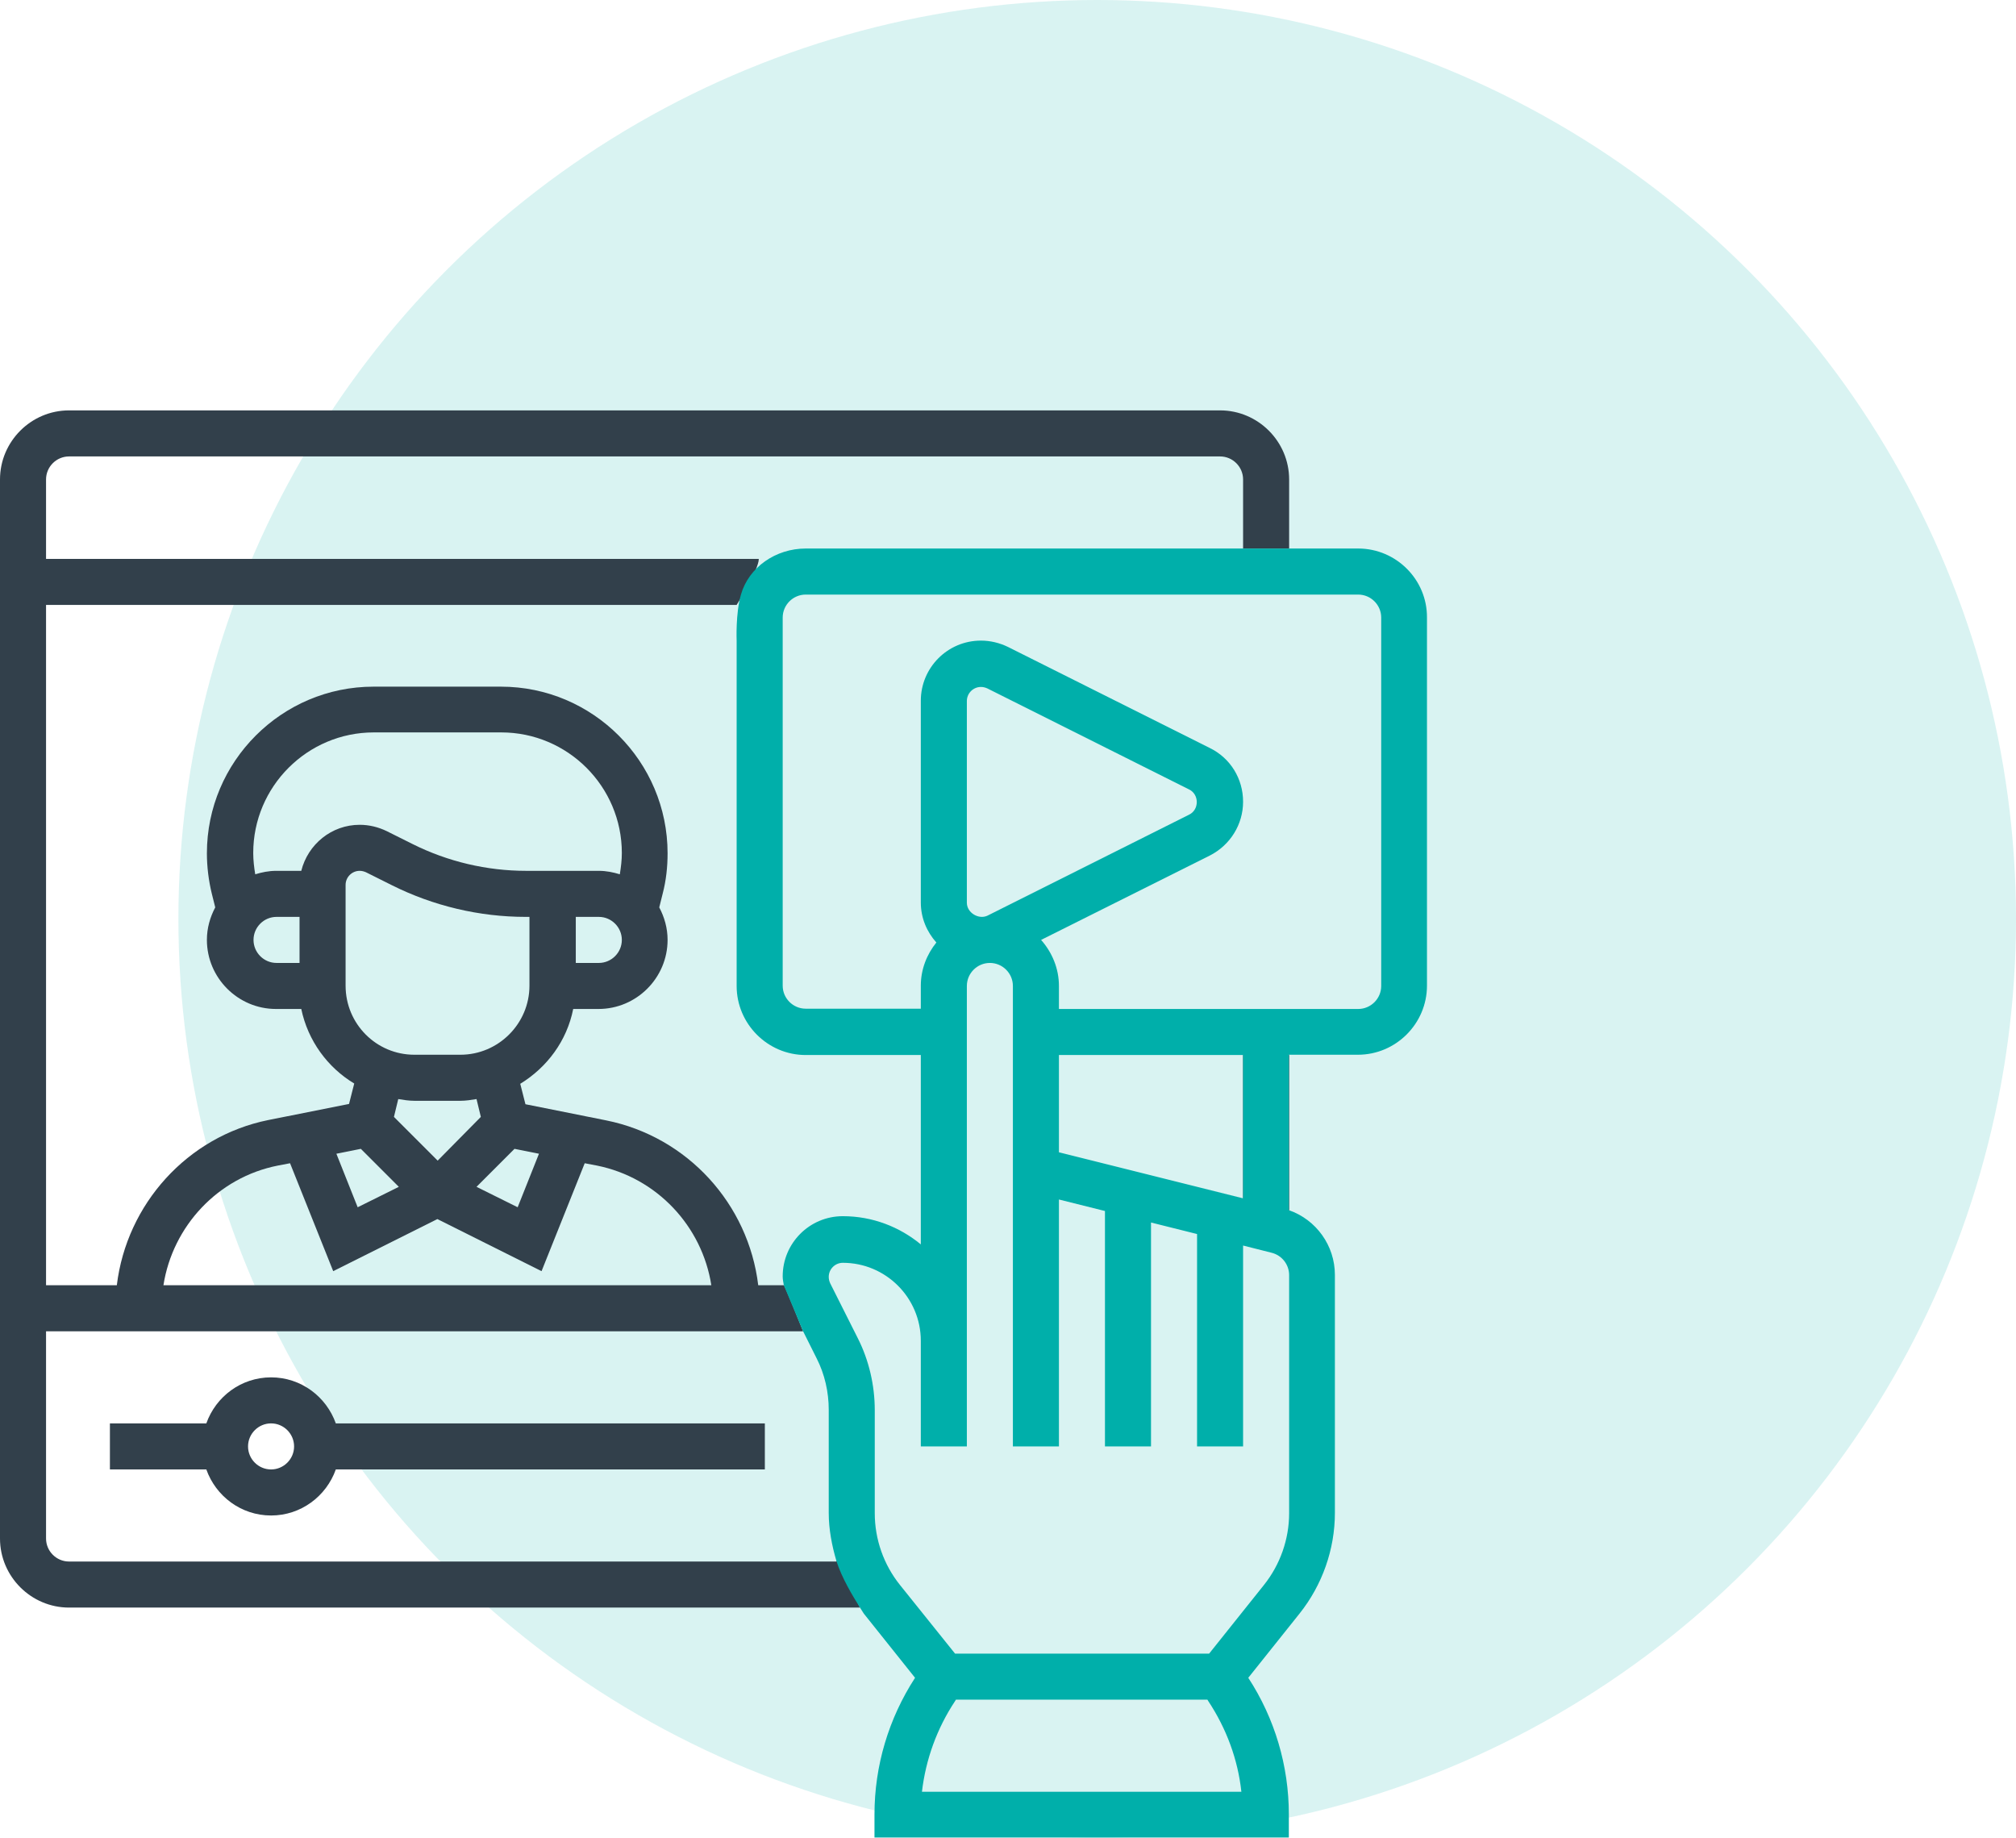
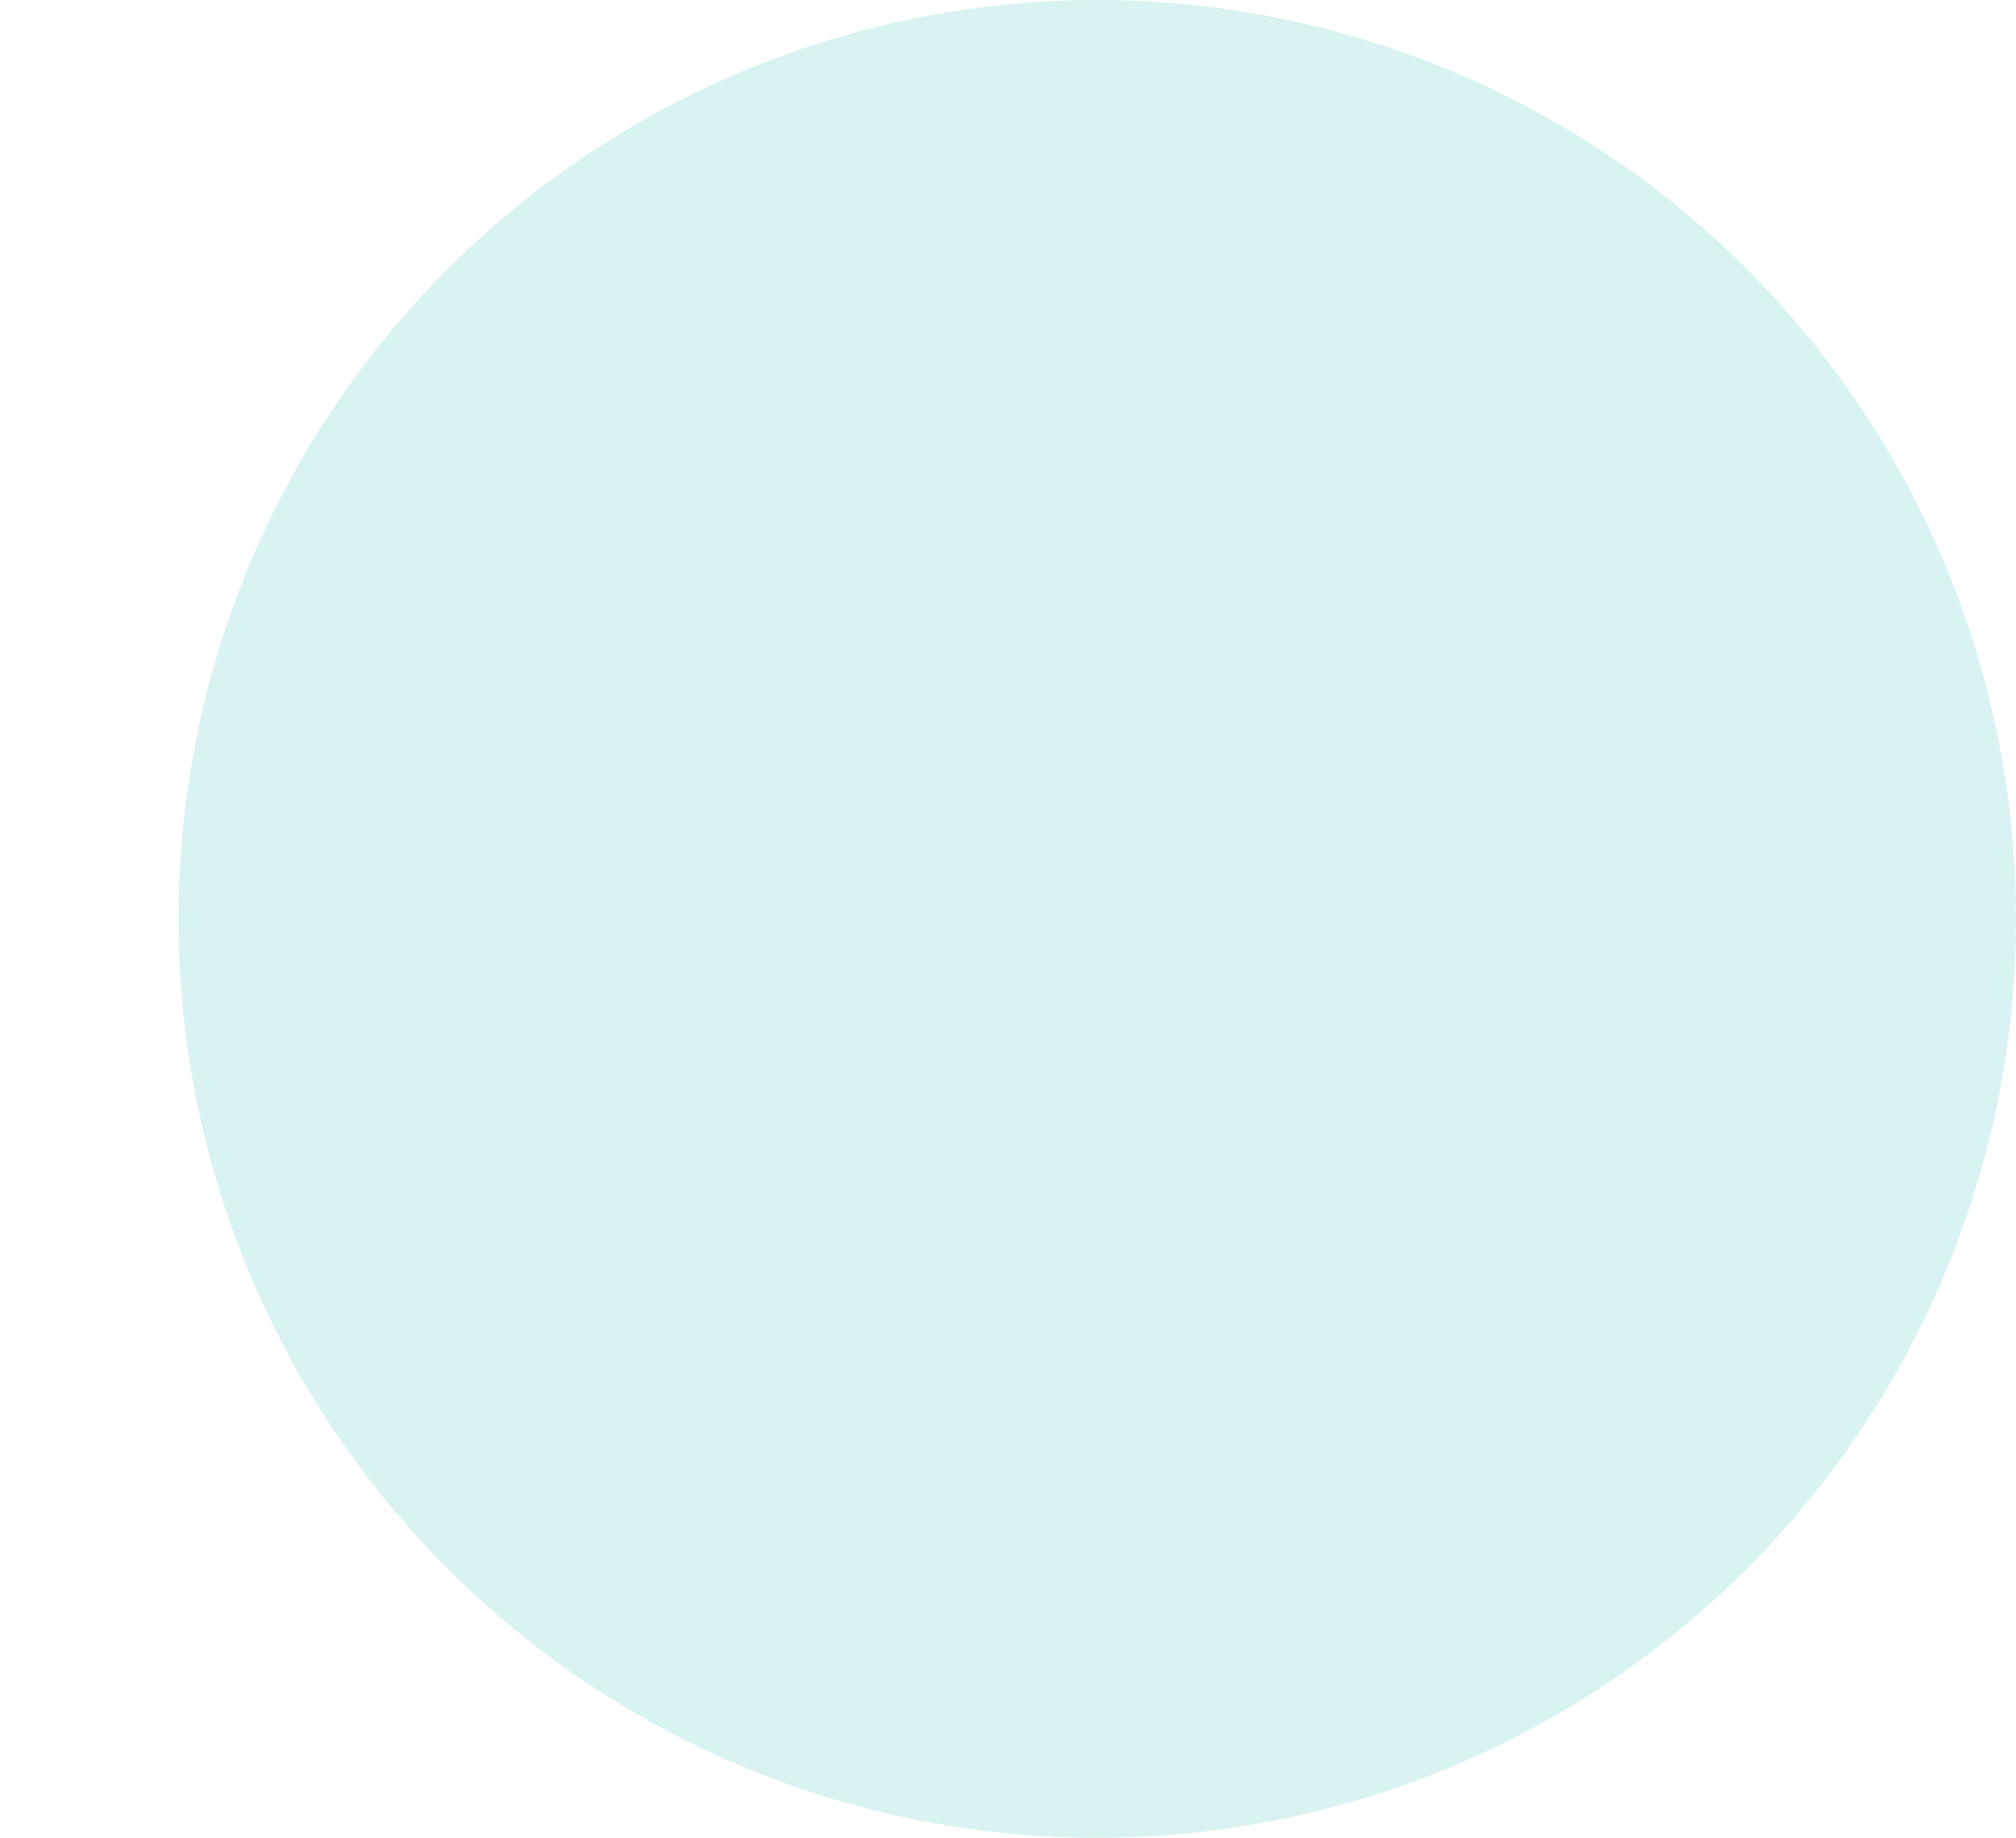
<svg xmlns="http://www.w3.org/2000/svg" width="113" height="103" viewBox="0 0 113 103" fill="none">
  <circle opacity="0.15" cx="61.5" cy="51.5" r="51.5" fill="#00AFAA" />
  <g clip-path="url(#clip0_373_665)">
    <path d="M69.677 59.129V67.161C69.677 67.161 71.484 67.645 72.258 67.839V59.129H69.677Z" fill="#32404B" />
    <path d="M46.887 87.516H3.871C3.161 87.516 2.581 86.936 2.581 86.226V74.613H45.016C45.016 74.613 43.919 71.871 43.935 72.032H42.5C41.952 67.484 38.548 63.71 33.968 62.79L29.452 61.887L29.161 60.742C30.661 59.823 31.774 58.339 32.129 56.548H33.548C35.677 56.548 37.419 54.806 37.419 52.677C37.419 52.016 37.242 51.403 36.952 50.855L37.145 50.081C37.339 49.339 37.419 48.581 37.419 47.823C37.419 42.677 33.226 38.484 28.081 38.484H20.936C15.79 38.484 11.597 42.677 11.597 47.823C11.597 48.581 11.694 49.355 11.871 50.081L12.065 50.855C11.774 51.403 11.597 52.016 11.597 52.677C11.597 54.806 13.339 56.548 15.468 56.548H16.887C17.258 58.323 18.355 59.823 19.855 60.726L19.564 61.871L15.032 62.774C10.5 63.694 7.097 67.484 6.548 72.032H2.581V33.903H41.29C41.29 33.903 42.532 31.936 42.532 31.323H2.581V26.871C2.581 26.161 3.161 25.581 3.871 25.581H68.387C69.097 25.581 69.677 26.161 69.677 26.871V30.742H72.258V26.871C72.258 24.742 70.516 23 68.387 23H3.871C1.742 23 0 24.742 0 26.871V86.226C0 88.355 1.742 90.097 3.871 90.097H48.194C48.274 90.21 46.726 87 46.887 87.516ZM30.21 64.661L29.016 67.661L26.71 66.516L28.839 64.387L30.21 64.661ZM24.532 65.048L22.081 62.597L22.323 61.597C22.613 61.645 22.919 61.694 23.226 61.694H25.806C26.113 61.694 26.419 61.645 26.71 61.597L26.952 62.597L24.532 65.048ZM33.565 53.968H32.274V51.387H33.565C34.274 51.387 34.855 51.968 34.855 52.677C34.855 53.387 34.274 53.968 33.565 53.968ZM16.79 53.968H15.5C14.79 53.968 14.21 53.387 14.21 52.677C14.21 51.968 14.79 51.387 15.5 51.387H16.79V53.968ZM16.887 48.806H15.484C15.065 48.806 14.677 48.887 14.306 49C14.242 48.613 14.194 48.21 14.194 47.806C14.194 44.081 17.226 41.048 20.952 41.048H28.097C31.823 41.048 34.855 44.081 34.855 47.806C34.855 48.21 34.806 48.597 34.742 49C34.371 48.887 33.984 48.806 33.565 48.806H29.484C27.29 48.806 25.097 48.29 23.129 47.306L21.677 46.581C21.21 46.355 20.694 46.226 20.161 46.226C18.581 46.226 17.258 47.323 16.887 48.806ZM19.371 55.242V49.597C19.371 49.161 19.726 48.806 20.161 48.806C20.29 48.806 20.403 48.839 20.516 48.887L21.968 49.613C24.29 50.774 26.871 51.387 29.468 51.387H29.677V55.242C29.677 57.371 27.936 59.113 25.806 59.113H23.226C21.097 59.113 19.371 57.387 19.371 55.242ZM20.226 64.387L22.355 66.516L20.048 67.661L18.855 64.661L20.226 64.387ZM15.581 65.323L16.258 65.194L18.677 71.242L24.516 68.323L30.355 71.242L32.774 65.194L33.452 65.323C36.823 66 39.355 68.726 39.871 72.032H9.161C9.677 68.726 12.21 65.984 15.581 65.323Z" fill="#32404B" />
    <path d="M15.194 77.194C13.516 77.194 12.097 78.274 11.565 79.774H6.161V82.355H11.565C12.097 83.855 13.516 84.936 15.194 84.936C16.871 84.936 18.29 83.855 18.823 82.355H42.871V79.774H18.823C18.29 78.274 16.871 77.194 15.194 77.194ZM15.194 82.355C14.484 82.355 13.903 81.774 13.903 81.065C13.903 80.355 14.484 79.774 15.194 79.774C15.903 79.774 16.484 80.355 16.484 81.065C16.484 81.774 15.903 82.355 15.194 82.355Z" fill="#32404B" />
    <path d="M76.129 30.742H45.161C43.484 30.742 41.968 31.79 41.532 33.323C41.226 34.371 41.29 35.903 41.29 35.903V55.258C41.29 57.387 43.032 59.129 45.161 59.129H51.613V69.742C50.419 68.758 48.903 68.161 47.242 68.161C45.371 68.161 43.871 69.677 43.871 71.532C43.871 71.694 43.903 71.855 43.935 72.032L45.016 74.613L45.774 76.129C46.226 77.016 46.452 78.016 46.452 79.016V84.79C46.452 85.71 46.629 86.629 46.887 87.5C47.177 88.419 47.806 89.468 48.194 90.081C48.274 90.194 48.339 90.323 48.419 90.436L51.29 94.032C49.806 96.323 49.016 98.968 49.016 101.694V102.984H72.242V101.694C72.242 98.968 71.452 96.306 69.968 94.032L72.839 90.436C74.113 88.839 74.823 86.839 74.823 84.79V71.452C74.823 69.806 73.774 68.355 72.242 67.823V59.113H76.113C78.242 59.113 79.984 57.371 79.984 55.242V34.613C80 32.484 78.258 30.742 76.129 30.742ZM51.677 100.419C51.887 98.613 52.516 96.871 53.532 95.339L53.581 95.258H67.677L67.726 95.339C68.742 96.871 69.387 98.613 69.581 100.419H51.677ZM72.258 71.468V84.806C72.258 86.258 71.758 87.694 70.839 88.839L67.774 92.677H53.532L50.452 88.839C49.532 87.694 49.032 86.274 49.032 84.806V79.032C49.032 77.645 48.71 76.242 48.081 75L46.532 71.919C46.484 71.806 46.452 71.694 46.452 71.564C46.452 71.129 46.806 70.774 47.242 70.774C49.645 70.774 51.613 72.726 51.613 75.145V81.064H54.194V55.258C54.194 54.548 54.774 53.968 55.484 53.968C56.194 53.968 56.774 54.548 56.774 55.258V81.064H59.355V67.226L61.935 67.871V81.064H64.516V68.516L67.097 69.161V81.064H69.677V69.806L71.274 70.21C71.855 70.355 72.258 70.871 72.258 71.468ZM54.194 50.597V39.29C54.194 38.855 54.548 38.5 54.984 38.5C55.113 38.5 55.226 38.532 55.339 38.581L66.645 44.242C66.919 44.371 67.081 44.645 67.081 44.952C67.081 45.258 66.919 45.532 66.645 45.661L55.339 51.323C54.839 51.548 54.194 51.145 54.194 50.597ZM59.355 64.581V59.129H69.677V67.161L59.355 64.581ZM77.419 55.258C77.419 55.968 76.839 56.548 76.129 56.548H59.355V55.258C59.355 54.274 58.968 53.371 58.355 52.677L67.806 47.952C68.952 47.371 69.677 46.21 69.677 44.935C69.677 43.645 68.968 42.484 67.806 41.919L56.5 36.258C56.032 36.032 55.516 35.903 54.984 35.903C53.113 35.903 51.613 37.419 51.613 39.274V50.581C51.613 51.452 51.952 52.226 52.484 52.823C51.952 53.484 51.613 54.323 51.613 55.242V56.532H45.161C44.452 56.532 43.871 55.952 43.871 55.242V34.613C43.871 33.903 44.452 33.323 45.161 33.323H76.129C76.839 33.323 77.419 33.903 77.419 34.613V55.258Z" fill="#00AFAA" />
  </g>
  <defs>
    <clipPath id="clip0_373_665">
-       <rect width="80" height="80" fill="white" transform="translate(0 23)" />
-     </clipPath>
+       </clipPath>
  </defs>
</svg>